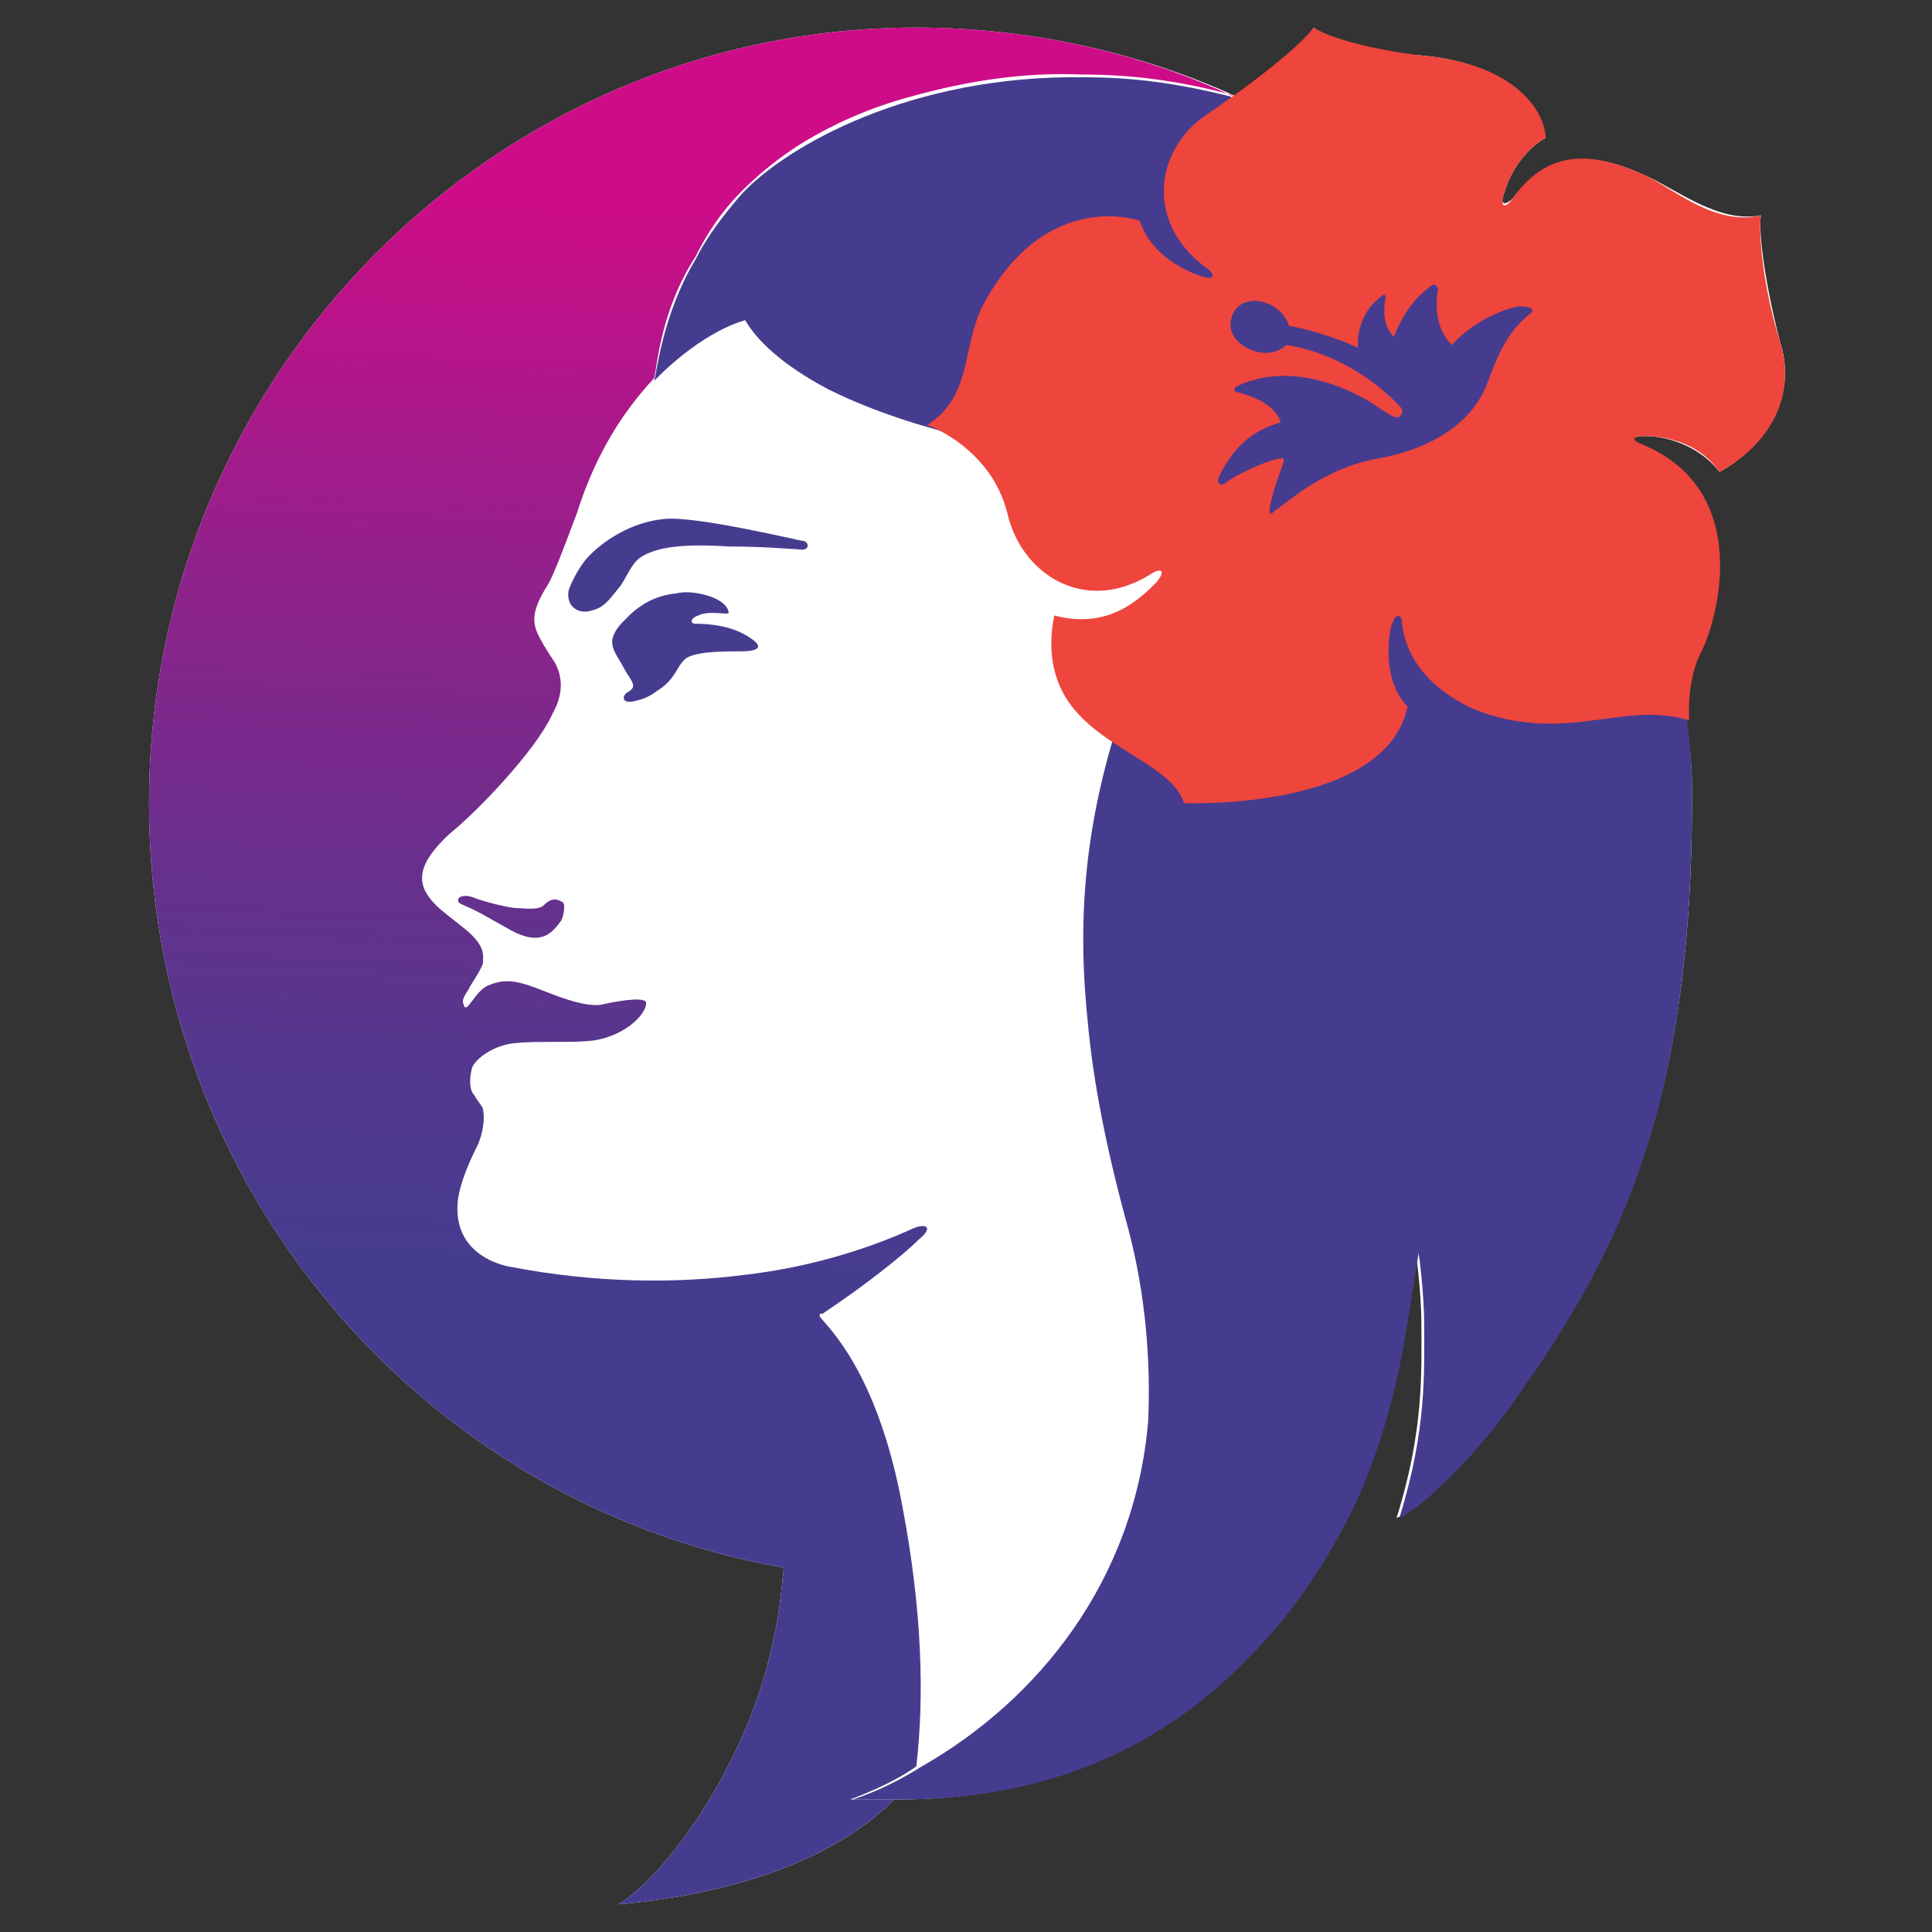
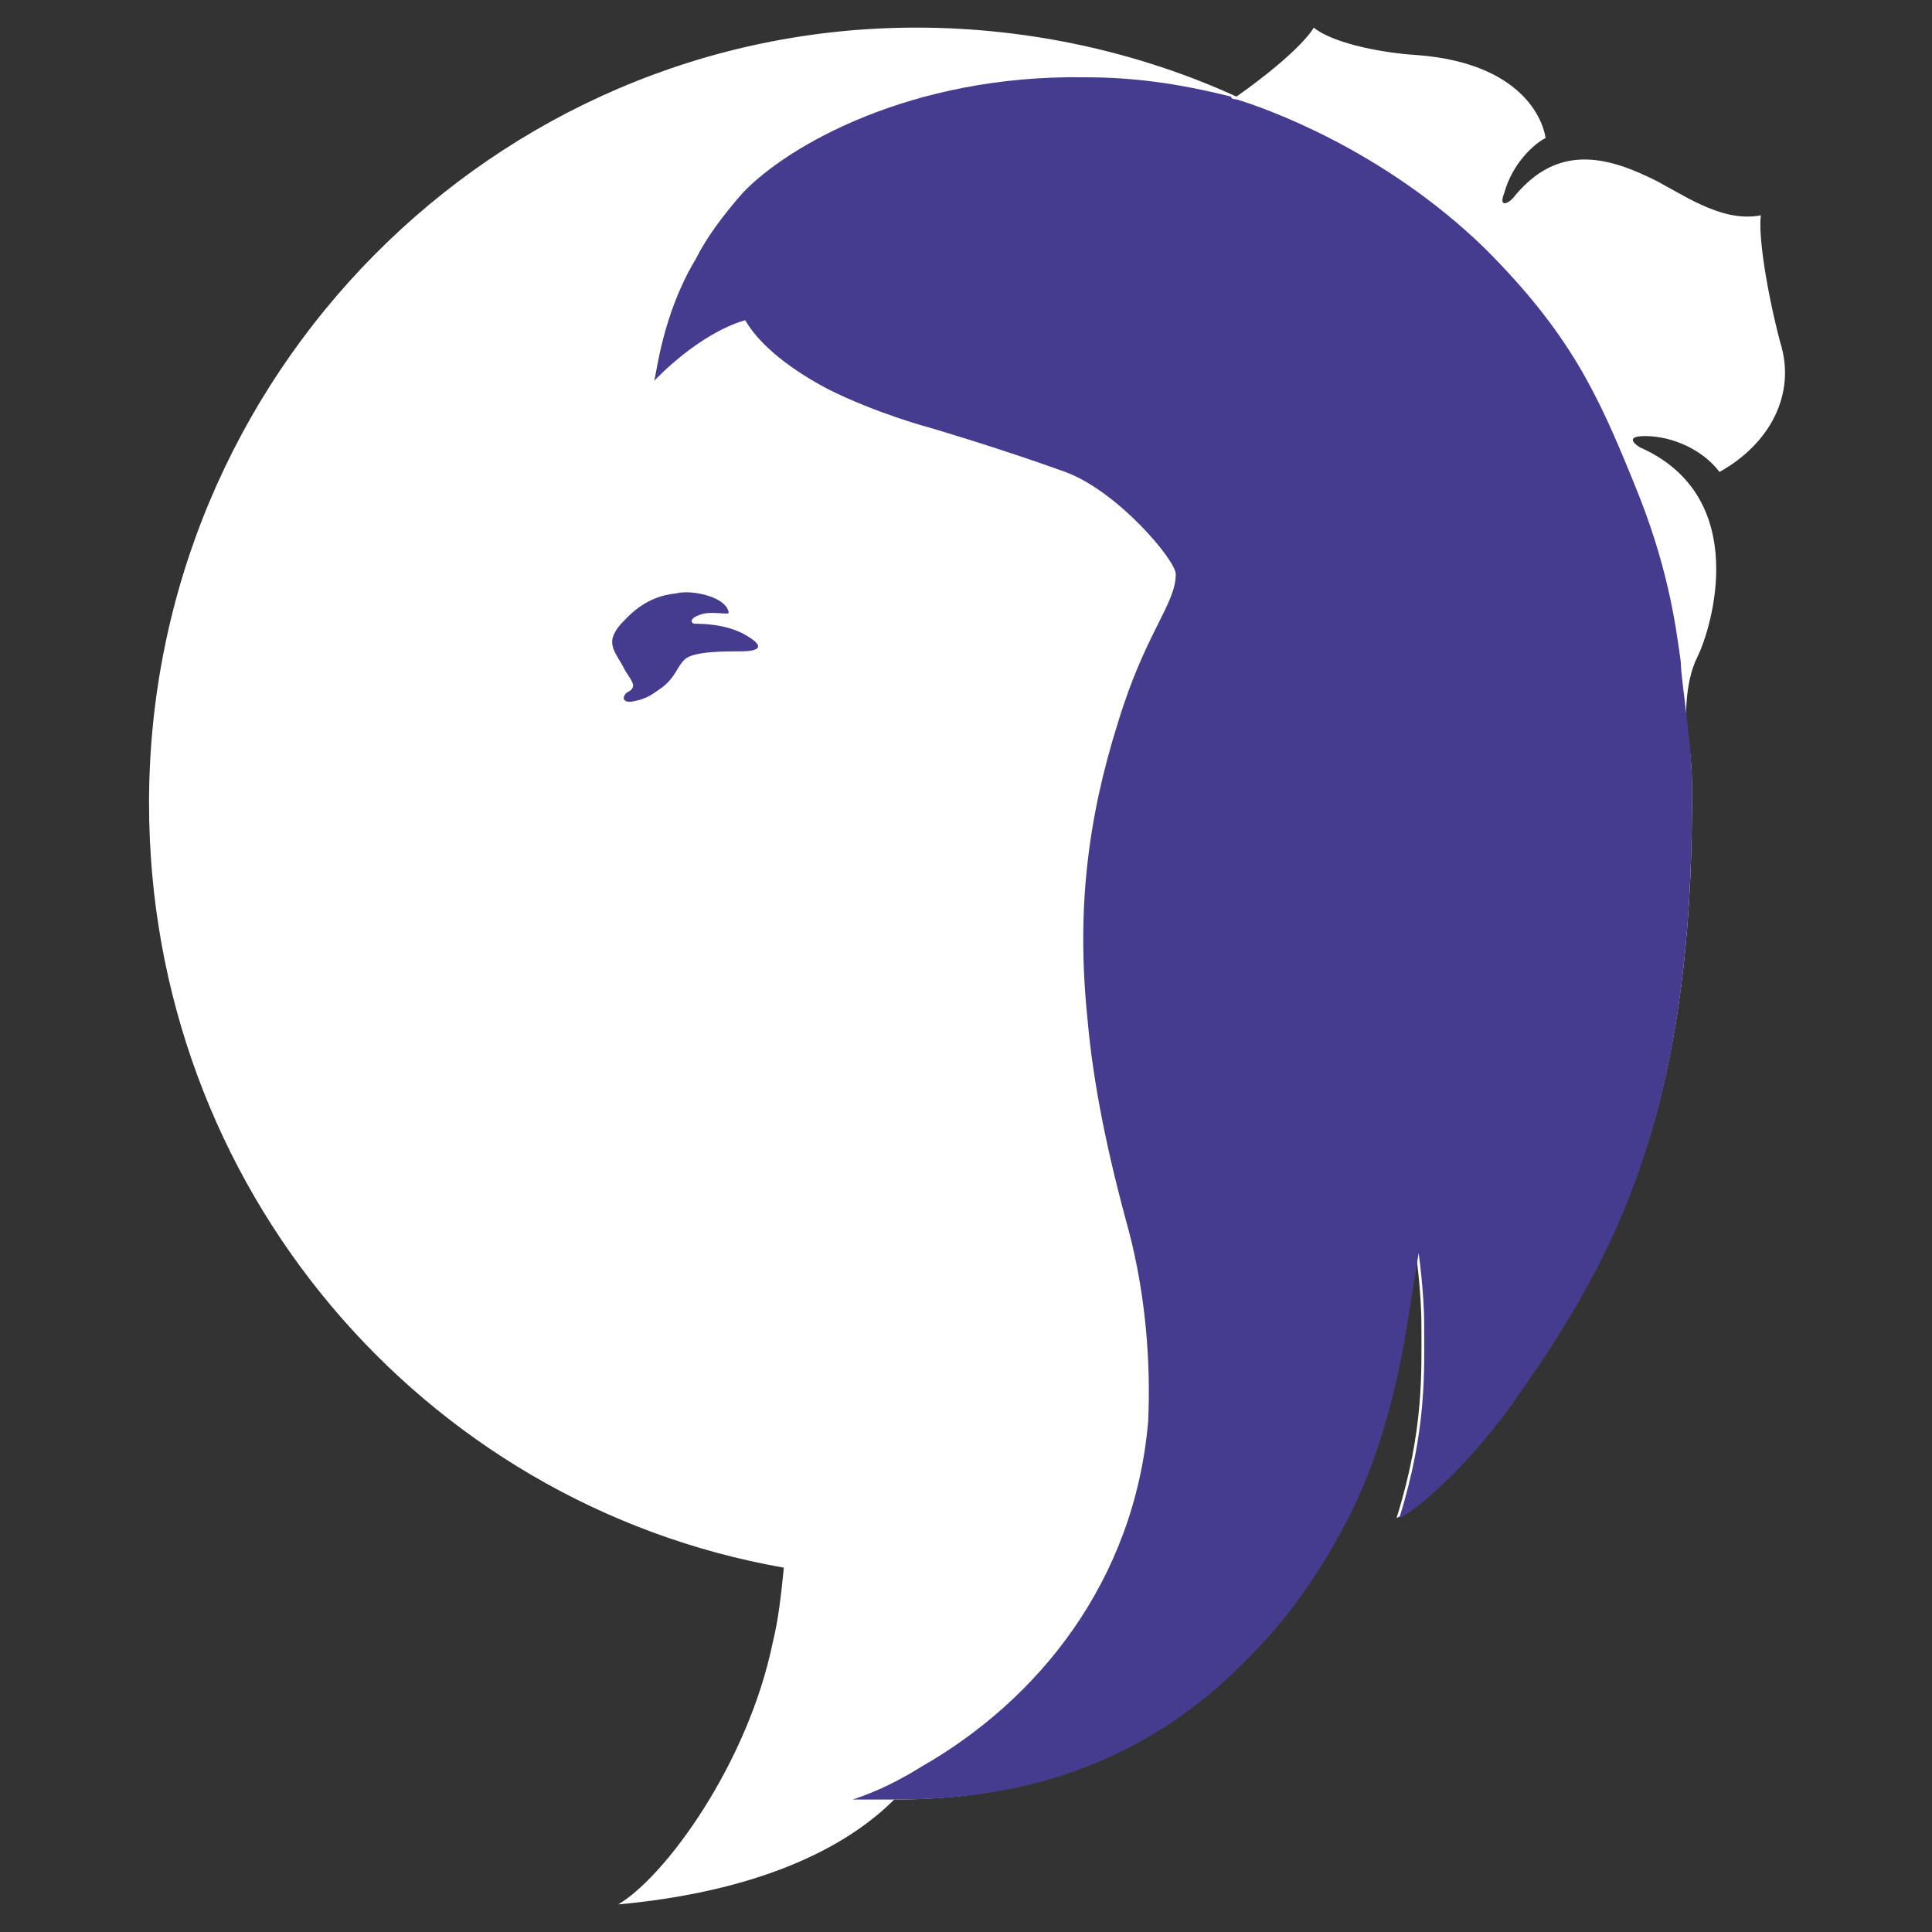
<svg xmlns="http://www.w3.org/2000/svg" version="1.1" id="Layer_1" x="0px" y="0px" viewBox="0 0 70 70" style="enable-background:new 0 0 70 70;" xml:space="preserve">
  <rect x="0" y="0" width="70" height="70" fill="#333333" stroke="none" />
  <style type="text/css">
	.st0{fill:#FFFFFF;}
	.st1{fill:url(#SVGID_1_);}
	.st2{fill:#463C8F;}
	.st3{fill:#EE453D;}
</style>
  <g>
    <path class="st0" d="M59.6,15.8c1,0,2.1,0.5,2.7,1.3c1.8-1,2.8-2.8,2.2-4.7c-0.5-1.9-0.8-3.9-0.7-4.6c-1.5,0.3-3-0.9-4.1-1.4   c-1.7-0.8-3.4-1.1-4.9,0.8c-0.2,0.2-0.5,0.3-0.3-0.2c0.3-1.1,1.1-1.8,1.5-2c-0.1-0.7-0.9-2.7-4.6-3c-1.6-0.1-3.2-0.5-3.8-1   c0,0-0.4,0.8-2.8,2.5l0,0l0,0C41.3,1.9,37.3,1,33.2,1C17.9,1,5.4,13.6,5.4,29.1c0,13.9,9.9,25.4,23,27.7c-0.1,1-0.2,1.9-0.4,2.7   c-0.9,4.4-3.9,8.5-5.6,9.5c4.4-0.4,7.9-1.7,10-3.8l0,0c3.5,0,8.5-0.7,12.8-5.2c1.5-1.5,2.6-3.2,3.4-4.7c0.3-0.6,1.6-2.9,2.3-7.4   c0.1-0.6,0.4-2.5,0.4-2.5s0.2,1.4,0.2,2.6c0,1.7,0.1,3.8-0.9,7c0.3-0.1,2-1.3,4-4c0.7-1,1.4-2,2-3c2.8-4.4,4.8-9.7,4.7-19.7   c0-0.6-0.1-1.4-0.2-2.1l0,0c0,0-0.1-1.4,0.4-2.4s2-5.8-2.1-7.6C59.1,16,59,15.8,59.6,15.8z" />
    <g>
      <g>
        <linearGradient id="SVGID_1_" gradientUnits="userSpaceOnUse" x1="237.847" y1="58.006" x2="236.307" y2="19.668" gradientTransform="matrix(1 0 0 -1 -212.458 65.578)">
          <stop offset="0" style="stop-color:#CE0C88" />
          <stop offset="4.657555e-02" style="stop-color:#C50F88" />
          <stop offset="0.368" style="stop-color:#8F228B" />
          <stop offset="0.645" style="stop-color:#67308D" />
          <stop offset="0.865" style="stop-color:#4F398F" />
          <stop offset="1" style="stop-color:#463C8F" />
        </linearGradient>
-         <path class="st1" d="M19.7,32.8c-0.2,0.2-0.8,0.1-1,0.1s-1.1-0.2-1.6-0.4c-0.3-0.1-0.5,0-0.5,0.1s0,0.1,0.2,0.2     c0.5,0.2,0.8,0.4,1.7,0.9c1.1,0.6,1.5,0.1,1.8-0.3c0.1-0.1,0.2-0.6,0.1-0.7C20.1,32.5,19.9,32.6,19.7,32.8z M33.2,1     C17.9,1,5.4,13.6,5.4,29.1c0,13.9,9.9,25.4,23,27.7c-0.1,1-0.2,1.9-0.4,2.7c-0.9,4.4-3.9,8.5-5.6,9.5c4.4-0.4,7.9-1.7,10-3.8l0,0     l0,0c-0.1,0-1.5,0-1.6,0c0.8-0.3,1.7-0.7,2.4-1.2l0,0l0,0l0,0l0,0c0.3-2.6,0.2-5.7-0.5-9.4c-0.9-4.9-2.7-6.5-3-6.9c0,0,0,0,0-0.1     h0.1c1.5-1,2.9-2.1,3.5-2.7c0.5-0.4,0.3-0.6-0.2-0.4c-1.3,0.6-3.5,1.4-6.2,1.7c-2.4,0.3-5.3,0.3-8.4-0.3c0,0-2.2-0.3-1.9-2.5     c0.1-0.6,0.4-1.3,0.7-1.9c0.1-0.2,0.3-0.8,0.2-1.3c0-0.1-0.2-0.3-0.3-0.5c-0.2-0.2-0.2-0.6-0.1-1c0.1-0.3,0.7-0.8,1.5-0.9     c0.9-0.1,2.1,0,2.9-0.1c1.3-0.2,2-1.1,1.9-1.4c-0.1-0.2-1.2,0-1.6,0.1c-0.6,0.1-1.6-0.3-2.1-0.5c-0.8-0.3-1.3-0.5-2-0.2     c-0.5,0.2-0.8,1.1-0.9,0.7c-0.1-0.2,0.1-0.4,0.2-0.6c0.1-0.2,0.4-0.6,0.5-0.9c0-0.3,0.1-0.6-0.6-1.2c-0.5-0.4-0.9-0.7-1.1-0.9     c-0.7-0.7-0.8-1.4,0.5-2.6c1-0.8,3.1-3,3.7-4.3c0.1-0.2,0.6-1,0.1-1.9c-0.4-0.6-0.5-0.8-0.6-1c-0.3-0.6-0.1-1.1,0.4-1.9     c0.2-0.4,0.4-0.9,1-2.5c0.6-1.9,1.5-3.5,2.8-4.9l0,0c0.1-0.3,0.2-2.4,1.5-4.4c0.4-0.8,0.9-1.6,1.7-2.4c0.5-0.5,1.3-1.2,2.3-1.8     s2.3-1.2,3.8-1.6c1.8-0.5,3.9-0.9,6.2-0.8c1.7,0,3.4,0.2,5.3,0.7l0,0c0,0,0.1,0,0.2,0.1C41.3,1.9,37.3,1,33.2,1z" />
      </g>
    </g>
    <g>
      <g>
-         <path class="st2" d="M29.1,19.6c-0.1,0-3.8-0.9-5-0.8s-2.3,0.8-2.9,1.5c-0.3,0.4-0.5,0.8-0.6,1.1c-0.1,0.6,0.4,0.9,0.9,0.7     c0.4-0.1,0.6-0.4,1-0.9c0.2-0.3,0.4-0.8,0.7-1c0.6-0.4,1.6-0.5,3.2-0.4c1.3,0,2.3,0.1,2.5,0.1C29.4,20,29.3,19.6,29.1,19.6" />
        <path class="st2" d="M27,23c-0.7-0.4-1.6-0.4-1.8-0.4c-0.2,0-0.2-0.2,0.1-0.3c0.4-0.2,1.1,0,1.1-0.1s-0.1-0.4-0.7-0.6     c-0.3-0.1-0.8-0.2-1.2-0.1c-1.1,0.1-1.7,0.8-1.9,1c-0.1,0.1-0.3,0.3-0.4,0.6c-0.1,0.4,0.2,0.7,0.4,1.1c0.1,0.2,0.2,0.3,0.3,0.5     c0.1,0.2,0,0.3-0.2,0.4c-0.2,0.2-0.1,0.4,0.3,0.3c0.5-0.1,0.7-0.3,1-0.5c0.5-0.4,0.5-0.7,0.8-1s1.4-0.3,2-0.3     C27.6,23.6,27.7,23.4,27,23" />
      </g>
      <path class="st2" d="M61.3,28.3c0-1.3-0.4-3.7-0.4-4.3c-0.2-1.5-0.5-3.6-1.7-6.5c-1.3-3.2-2.3-5.4-5.4-8.5c-3.7-3.6-8-5.1-9-5.4    l0,0c-0.2,0-0.2-0.1-0.2-0.1l0,0c-2-0.5-3.6-0.7-5.3-0.7C33,2.7,28.5,5.3,26.9,7c-0.7,0.8-1.3,1.6-1.7,2.4c-1.2,2-1.4,4.1-1.5,4.4    l0,0l0,0l0,0c0.1-0.1,1.6-1.7,3.3-2.2c0.4,0.7,1.3,1.6,3,2.5c1.8,0.9,3.7,1.4,3.7,1.4s2.4,0.7,4.9,1.6c1.9,0.7,4,3.2,4,3.7    c0,1.1-1.1,2.1-2.1,5.4c-1.1,3.5-1.5,6.8-1.1,10.7l0,0l0,0c0.2,2.3,0.7,4.8,1.5,7.7l0,0c0.6,2.3,0.8,4.7,0.7,6.9    c-0.5,5.8-4,10.1-8.2,12.5l0,0l0,0c-0.8,0.5-1.6,0.9-2.5,1.2c0.1,0,1.5,0,1.6,0c3.5,0,8.5-0.7,12.8-5.2c1.5-1.5,2.6-3.2,3.4-4.7    c0.3-0.6,1.6-2.9,2.3-7.4c0.1-0.6,0.4-2.5,0.4-2.5s0.2,1.4,0.2,2.6c0,1.7,0.1,3.8-0.9,7c0.3-0.1,2-1.3,4-4c0.7-1,1.4-2,2-3    C59.4,43.6,61.4,38.3,61.3,28.3z" />
    </g>
-     <path class="st3" d="M63.8,7.8c-0.1,0.7,0.1,2.7,0.7,4.6c0.6,2-0.4,3.7-2.2,4.7c-0.6-0.9-1.7-1.3-2.7-1.3c-0.6,0-0.4,0.2-0.1,0.3   c4.1,1.7,2.7,6.5,2.1,7.6c-0.5,1-0.4,2.4-0.4,2.4c-1.3-0.4-2.5-0.1-3.5,0c-2,0.3-3.4,0-4.5-0.5c-0.8-0.4-2.2-1.3-2.4-3   c0-0.3-0.2-0.5-0.4,0.1c-0.2,1-0.1,2.2,0.6,2.9c-0.8,3.8-8.1,3.5-8.1,3.5c-0.5-1.6-3.8-2.1-4.6-4.5c-0.4-1.1-0.1-2.3-0.1-2.3   c1.9,0.5,3-0.5,3.7-1.2c0.4-0.5,0.1-0.5-0.2-0.3c-2.4,1.5-4.7,0-5.2-2.2c-0.6-2.4-2.9-3.2-2.9-3.2c1.7-1.1,1.2-2.9,2.1-4.5   C38,6.8,41.3,8,41.3,8c0.3,1,1.3,1.7,2.2,2c0.6,0.2,0.5-0.1,0.2-0.3c-2.3-1.7-1.8-4.4,0.1-5.6C47,1.9,47.6,1,47.6,1   c0.6,0.4,2.2,0.8,3.8,1C55.1,2.3,56,4.2,56,5c-0.4,0.2-1.2,0.9-1.5,2c-0.2,0.6,0.1,0.5,0.3,0.2c1.4-2,3.2-1.6,4.9-0.8   C60.7,6.9,62.2,8.2,63.8,7.8 M46,18.4c0,0.2,0,0.3,0.2,0.1c0.8-0.6,2-1.6,3.8-1.9c2.1-0.4,3.3-1.4,3.8-2.5c0.3-0.7,0.6-1.9,1.6-2.7   c0.3-0.2,0-0.3-0.3-0.3s-1.6,0.4-2.5,1.4c-0.6-0.6-0.6-1.5-0.5-2c0-0.1-0.1-0.3-0.3-0.1c-0.7,0.5-1.1,1.3-1.3,1.8   c0,0-0.5-0.4-0.3-1.4c0-0.2-0.1-0.1-0.1-0.1c-1,0.7-0.9,1.8-0.9,1.9c0,0-1-0.5-2.5-0.8c-0.3-1-1.9-1.3-2.1-0.2   c-0.2,0.9,1.3,1.6,2,0.9c0,0,2.1,0.2,4,2.1c0.2,0.2,0.3,0.3,0.1,0.5c-0.1,0.1-0.4-0.1-0.7-0.3c-0.4-0.3-2.9-1.9-5.2-0.8   c-0.1,0.1-0.1,0.2,0,0.2c0.4,0.1,1.4,0.4,1.6,1.1c-0.6,0.2-1.5,0.5-2.2,1.9c-0.2,0.4,0.1,0.4,0.2,0.3c0.2-0.2,1.6-0.9,2.1-0.9   C46.6,16.7,46.2,17.4,46,18.4" />
  </g>
</svg>